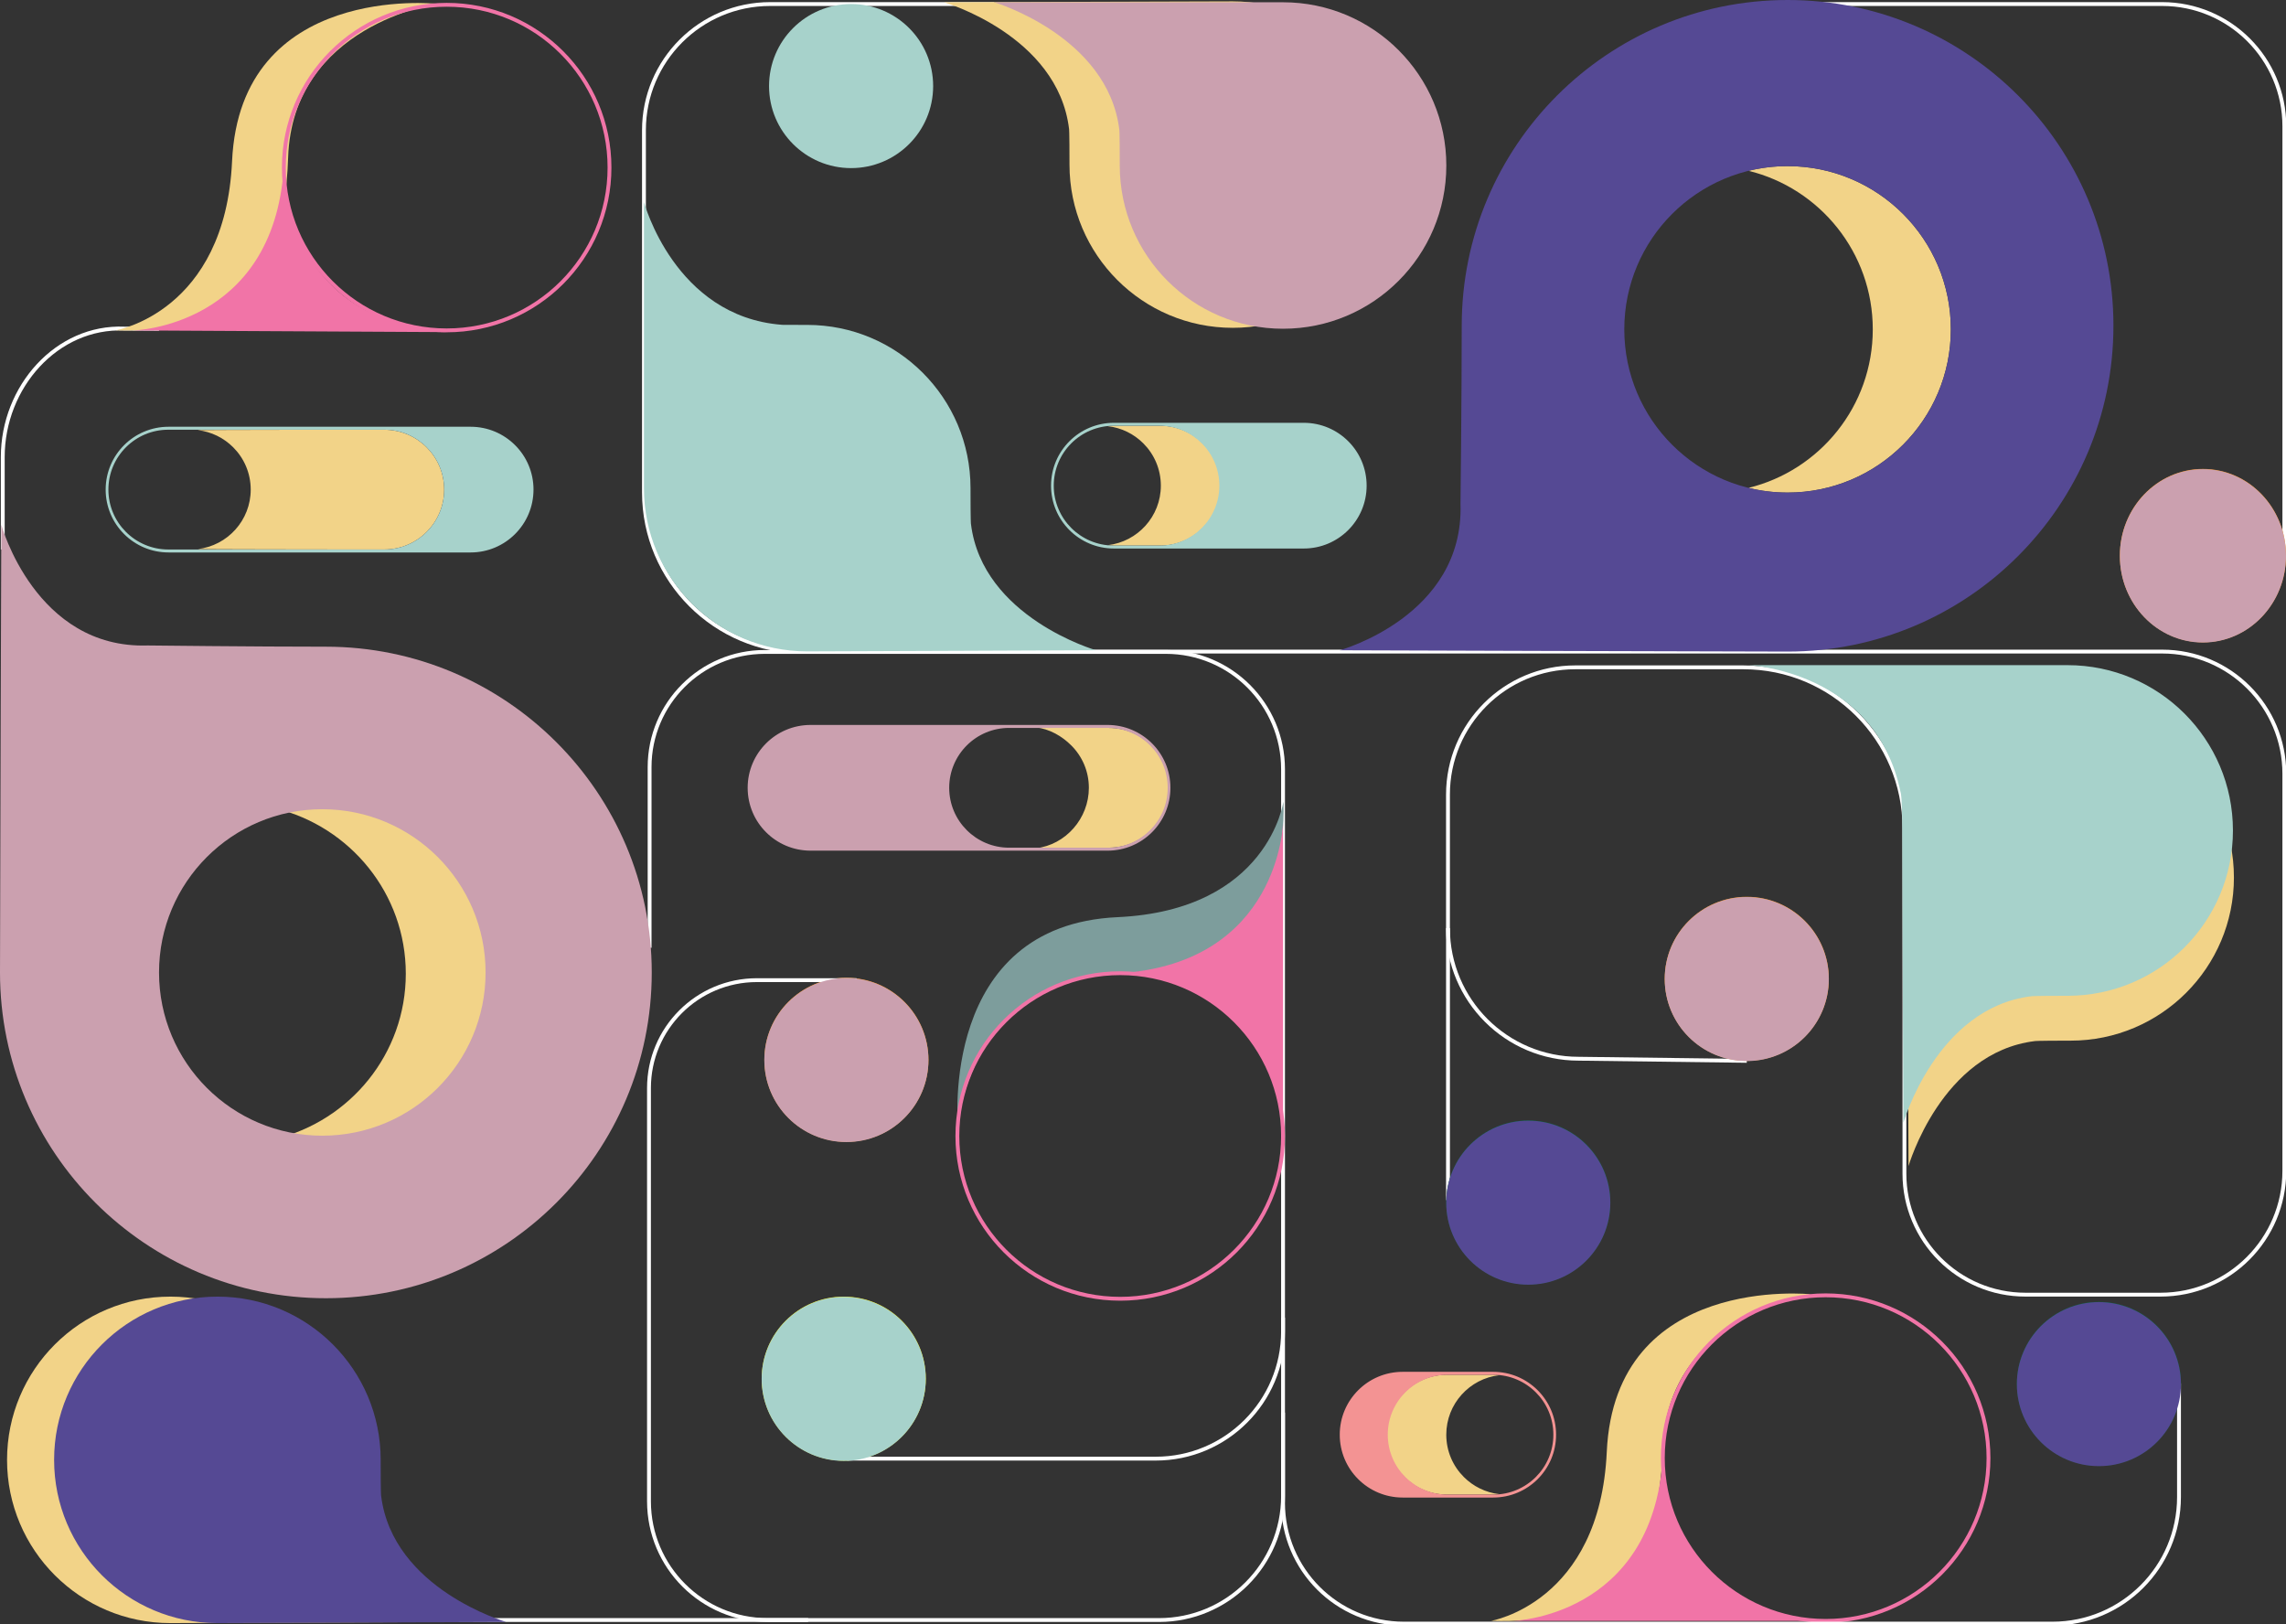
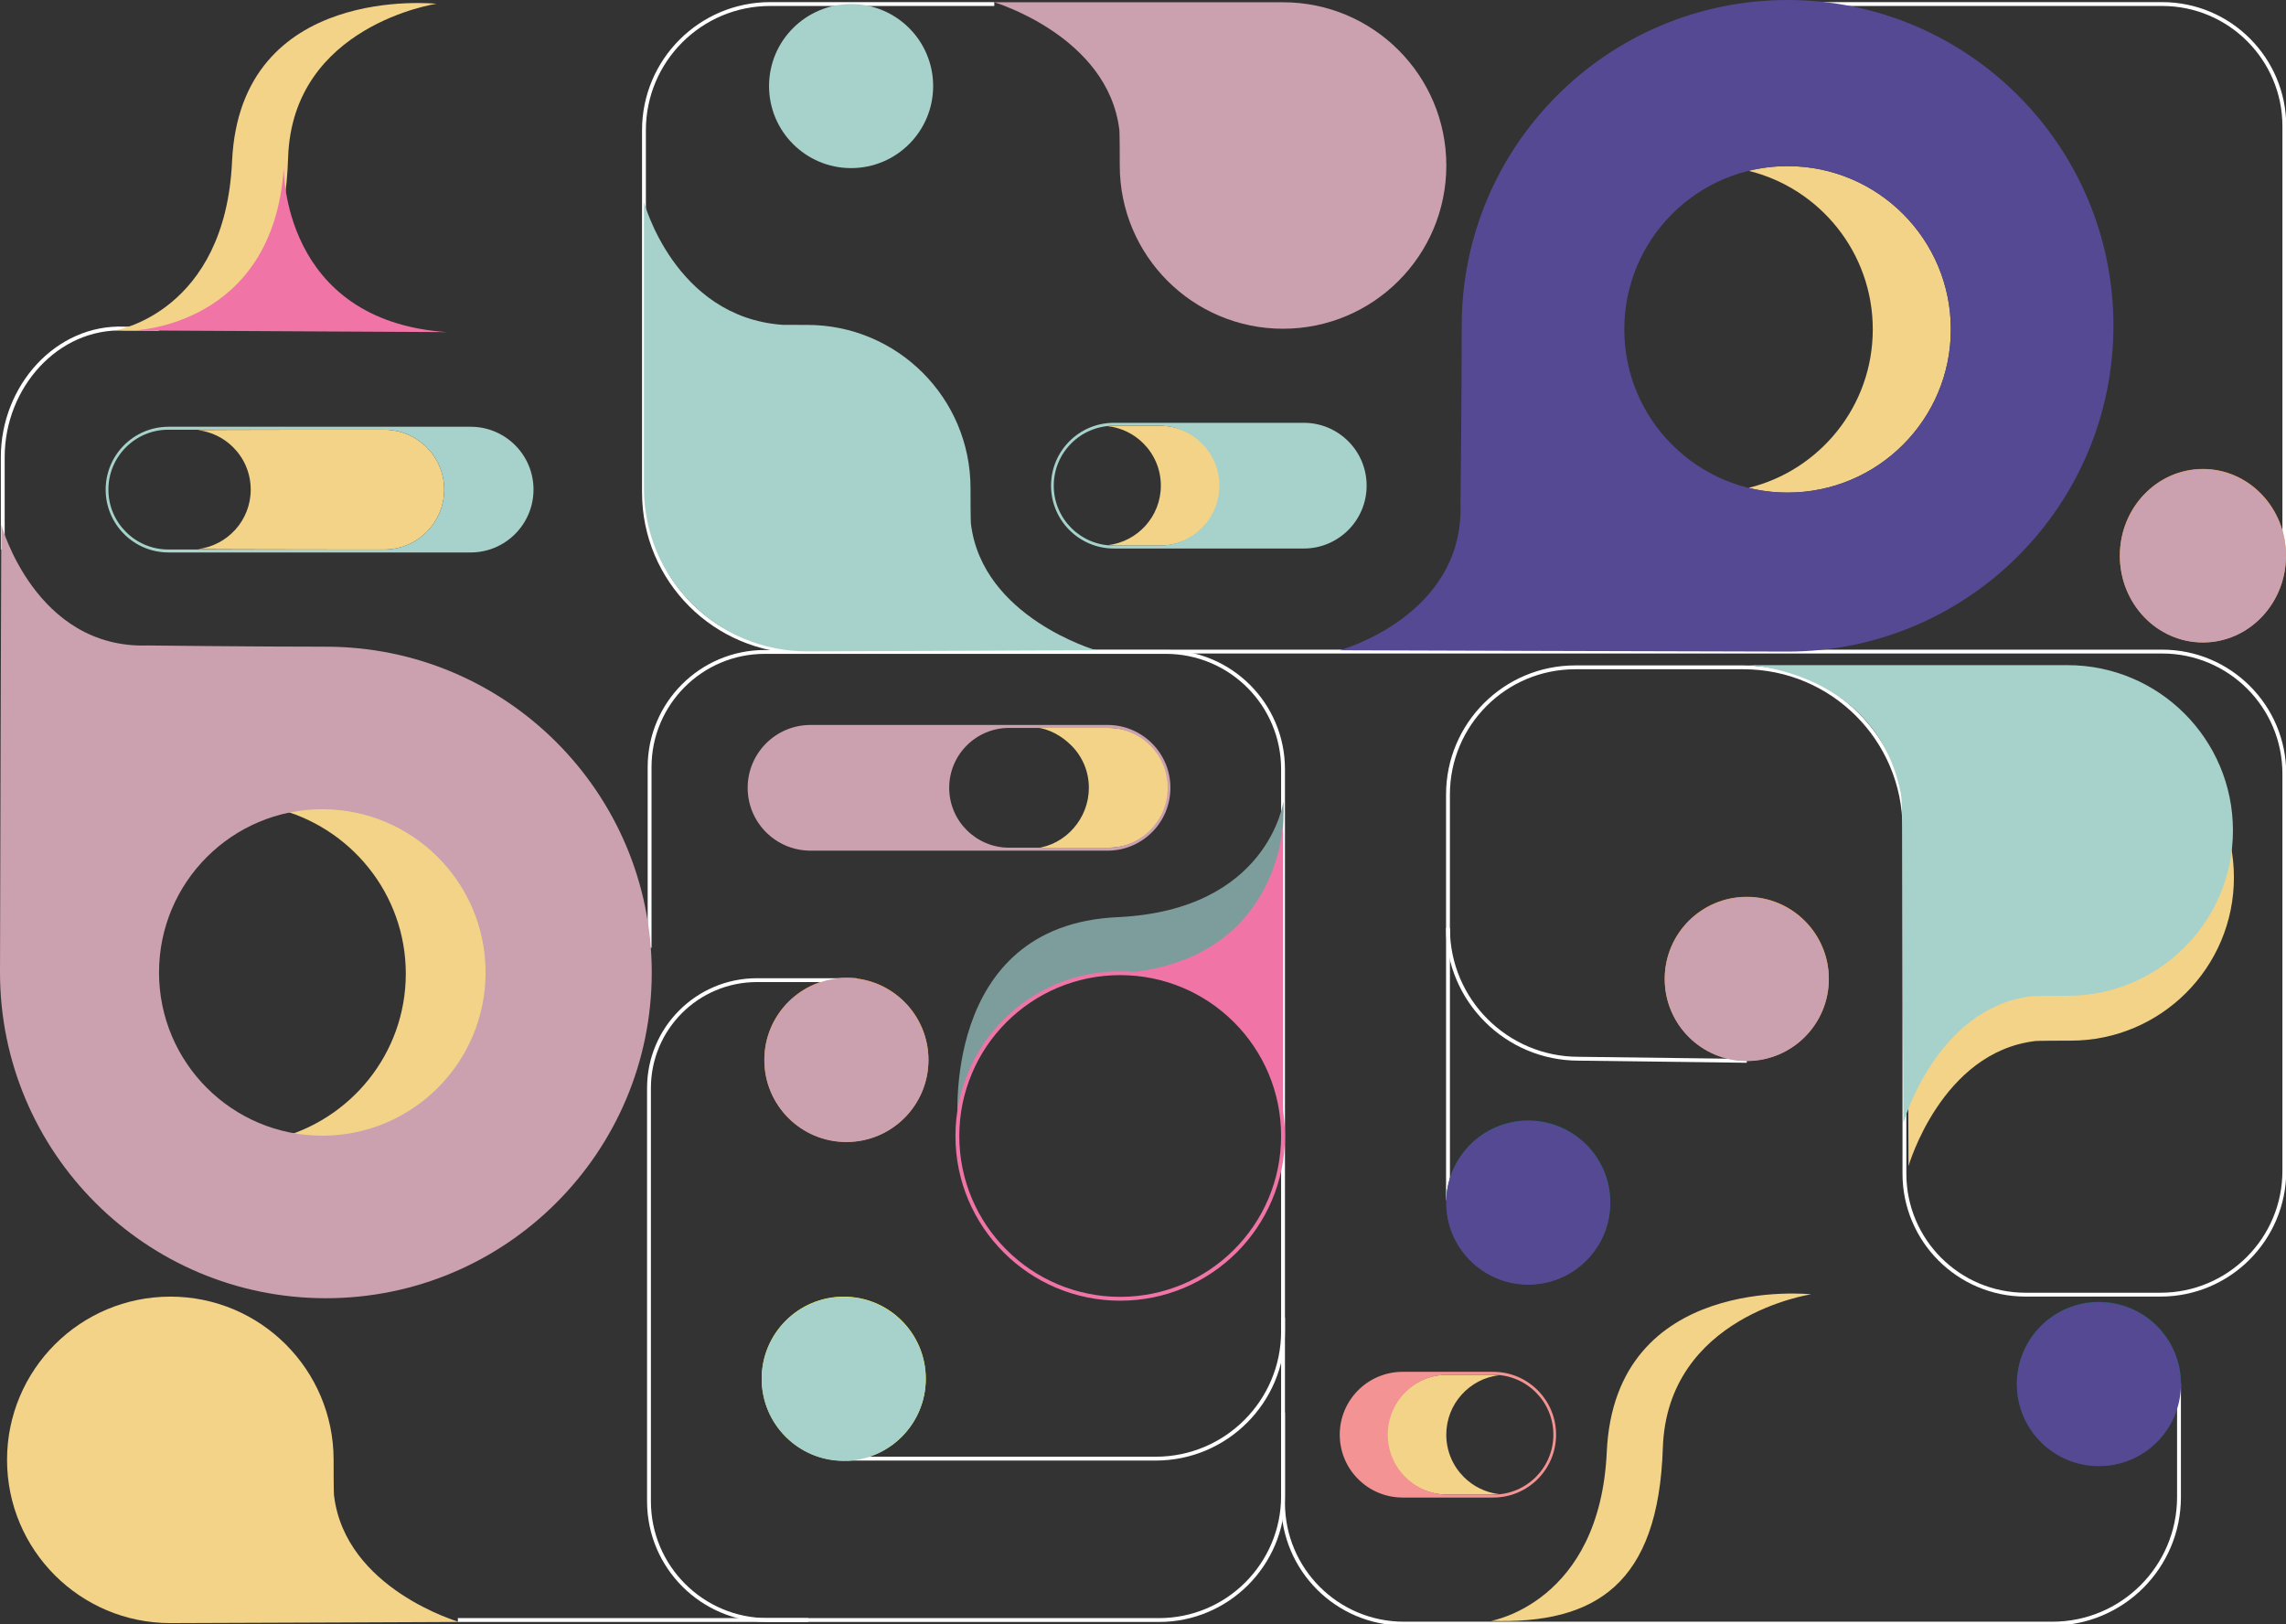
<svg xmlns="http://www.w3.org/2000/svg" width="594" height="422" viewBox="0 0 594 422" fill="none">
  <rect x="0" y="0" width="594" height="422" fill="#333333" stroke="none" />
  <g clip-path="url(#clip0_2056_977)">
    <path d="M82.188 297.224C78.523 297.224 74.953 296.788 71.543 295.954C91.006 291.219 105.444 273.791 105.444 253.002C105.444 232.213 91.006 214.778 71.543 210.04C74.955 209.206 78.523 208.77 82.188 208.77C106.793 208.77 126.743 228.567 126.743 252.992C126.743 277.418 106.793 297.224 82.188 297.224Z" fill="#F2D388" />
    <path d="M464.482 127.99C460.992 127.99 457.594 127.57 454.344 126.77C472.878 122.229 486.627 105.514 486.627 85.581C486.627 65.648 472.878 48.923 454.344 44.382C457.594 43.582 460.992 43.162 464.482 43.162C487.913 43.162 506.913 62.147 506.913 85.571C506.913 108.995 487.913 127.99 464.482 127.99Z" fill="#F2D388" />
    <path d="M472.194 1.051H561.801C579.346 1.051 593.571 15.271 593.571 32.811V145.202" stroke="white" stroke-miterlimit="10" />
    <path d="M258.359 1.051H200.127C182.012 1.051 167.327 15.732 167.327 33.841V127.948C167.327 150.788 185.849 169.305 208.696 169.305H561.811C579.351 169.305 593.568 183.518 593.568 201.053V304.242C593.568 322.002 579.167 336.4 561.401 336.4H526.304C508.934 336.4 494.85 322.322 494.85 304.955V215.217C494.85 192.12 476.121 173.398 453.017 173.398H409.322C391.055 173.398 376.246 188.202 376.246 206.464V241.156C376.246 259.901 391.445 275.096 410.195 275.096L453.888 275.649" stroke="white" stroke-miterlimit="10" />
    <path d="M376.25 241.154V311.844" stroke="white" stroke-miterlimit="10" />
    <path d="M41.323 85.431L32.325 85.38C14.8 84.65 0.718 100.509 0.718 118.762V142.78" stroke="white" stroke-miterlimit="10" />
    <path d="M168.794 246.264V199.326C168.794 182.797 182.199 169.396 198.732 169.396H302.915C319.745 169.396 333.387 183.035 333.387 199.859V388.72C333.387 406.517 318.954 420.946 301.152 420.946H118.97" stroke="white" stroke-miterlimit="10" />
    <path d="M572.417 166.896C584.337 166.896 594 156.81 594 144.369C594 131.928 584.337 121.842 572.417 121.842C560.497 121.842 550.834 131.928 550.834 144.369C550.834 156.81 560.497 166.896 572.417 166.896Z" fill="#F7941D" />
    <path d="M84.676 337.328C131.446 337.328 169.352 299.431 169.352 252.687C169.352 205.943 131.444 168.036 84.676 168.036C66.272 168.036 38.371 167.718 38.371 167.718C9.214 168.669 0.342 136.354 0.342 136.354C0.342 136.354 0 238.243 0 252.687C0 299.433 37.915 337.328 84.676 337.328ZM83.745 210.268C107.176 210.268 126.176 229.262 126.176 252.687C126.176 276.111 107.176 295.096 83.745 295.096C60.313 295.096 41.323 276.111 41.323 252.687C41.323 229.262 60.313 210.268 83.745 210.268Z" fill="#CBA0AF" />
    <path d="M549.16 84.651C549.16 37.894 511.252 0 464.494 0C417.736 0 379.818 37.897 379.818 84.651C379.818 103.049 379.5 130.942 379.5 130.942C380.449 160.09 348.124 168.962 348.124 168.962C348.124 168.962 450.044 169.304 464.492 169.304C511.252 169.304 549.158 131.4 549.158 84.653L549.16 84.651ZM422.06 85.582C422.06 62.157 441.06 43.163 464.492 43.163C487.923 43.163 506.913 62.157 506.913 85.582C506.913 109.006 487.923 127.991 464.492 127.991C441.06 127.991 422.06 109.006 422.06 85.582Z" fill="#554994" />
    <path d="M209.756 84.424C233.187 84.424 252.182 103.414 252.182 126.838C252.182 135.952 252.296 136.137 252.296 136.137C255.26 160.448 284.781 168.954 284.781 168.954C284.781 168.954 216.18 169.254 209.753 169.254C186.322 169.254 167.327 150.265 167.327 126.841V52.482C167.327 52.482 175.26 82.223 203.108 84.388C203.108 84.388 201.958 84.427 209.753 84.427L209.756 84.424Z" fill="#A7D2CB" />
    <path d="M44.26 336.912C67.691 336.912 86.686 355.902 86.686 379.326C86.686 388.44 86.8 388.624 86.8 388.624C89.764 412.936 119.285 421.442 119.285 421.442C119.285 421.442 50.685 421.742 44.258 421.742C20.826 421.742 1.831 402.753 1.831 379.328C1.831 355.904 20.826 336.915 44.258 336.915L44.26 336.912Z" fill="#F2D388" />
    <path d="M580.469 227.989C580.469 251.413 561.474 270.402 538.043 270.402C528.926 270.402 528.742 270.516 528.742 270.516C504.423 273.479 495.915 302.992 495.915 302.992C495.915 302.992 495.614 234.411 495.614 227.986C495.614 204.562 514.609 185.572 538.04 185.572C561.471 185.572 580.467 204.562 580.467 227.986L580.469 227.989Z" fill="#F2D388" />
    <path d="M580.214 215.789C580.214 239.514 560.976 258.746 537.244 258.746C528.011 258.746 527.824 258.862 527.824 258.862C503.195 261.864 494.578 291.755 494.578 291.755C494.578 291.755 494.272 222.294 494.272 215.789C494.272 206.372 493.831 205.78 493.831 205.78C487.333 174.258 454.344 172.832 454.344 172.832C454.344 172.832 531.288 172.832 537.242 172.832C560.974 172.832 580.212 192.064 580.212 215.789H580.214Z" fill="#A7D2CB" />
    <path d="M221.152 43.68C232.928 43.68 242.473 34.138 242.473 22.366C242.473 10.594 232.928 1.051 221.152 1.051C209.377 1.051 199.831 10.594 199.831 22.366C199.831 34.138 209.377 43.68 221.152 43.68Z" fill="#A7D2CB" />
    <path d="M333.499 208.217C333.499 208.217 329.635 236.515 290.379 238.314C243.951 240.442 248.923 292.589 248.923 292.589C248.923 292.589 251.586 254.796 290.367 252.975C319.265 251.617 334.367 235.414 333.499 208.217Z" fill="#7D9D9C" />
    <path d="M291.077 337.47C314.445 337.47 333.387 318.533 333.387 295.172C333.387 271.812 314.445 252.875 291.077 252.875C267.71 252.875 248.767 271.812 248.767 295.172C248.767 318.533 267.71 337.47 291.077 337.47Z" stroke="#F174A7" stroke-miterlimit="10" />
    <path d="M333.387 213.84C333.387 213.84 332.476 250.115 291.077 252.874C291.077 252.874 330.416 252.173 333.387 295.171V213.84Z" fill="#F174A7" />
    <path d="M387.402 421.169C387.402 421.169 415.708 416.487 417.508 377.242C419.638 330.828 470.618 336.307 470.618 336.307C470.618 336.307 433.193 341.857 432.075 376.27C430.927 411.609 414.607 422.037 387.402 421.167V421.169Z" fill="#F2D388" />
-     <path d="M474.385 421.169C497.752 421.169 516.695 402.232 516.695 378.872C516.695 355.511 497.752 336.574 474.385 336.574C451.018 336.574 432.075 355.511 432.075 378.872C432.075 402.232 451.018 421.169 474.385 421.169Z" stroke="#F174A7" stroke-miterlimit="10" />
-     <path d="M393.029 421.169C393.029 421.169 429.314 420.257 432.074 378.871C432.074 378.871 431.373 418.198 474.384 421.169H393.029Z" fill="#F174A7" />
    <path d="M301.523 141.755H289.627C289.023 141.755 288.436 141.718 287.849 141.653C295.603 140.768 301.637 134.18 301.637 126.196C301.637 121.897 299.896 118.006 297.075 115.195C294.645 112.766 291.434 111.146 287.849 110.737C288.436 110.671 289.023 110.635 289.627 110.635H301.523C305.814 110.635 309.706 112.376 312.527 115.195C315.348 118.006 317.089 121.897 317.089 126.196C317.089 134.786 310.116 141.757 301.523 141.757V141.755Z" fill="#F2D388" />
    <path d="M355.109 126.194C355.109 121.679 353.285 117.593 350.323 114.645C347.362 111.685 343.275 109.861 338.762 109.861H289.452C280.423 109.861 273.105 117.167 273.105 126.194C273.105 135.22 280.423 142.526 289.452 142.526H338.762C347.791 142.526 355.109 135.211 355.109 126.194ZM289.377 141.755C280.784 141.755 273.811 134.784 273.811 126.194C273.811 117.603 280.784 110.632 289.377 110.632H301.273C305.564 110.632 309.456 112.373 312.277 115.193C315.098 118.003 316.839 121.895 316.839 126.194C316.839 134.784 309.866 141.755 301.273 141.755H289.377Z" fill="#A7D2CB" />
    <path d="M288.152 220.259H276.256C275.652 220.259 269.73 220.484 269.145 220.419C276.899 219.534 282.933 212.682 282.933 204.697C282.933 200.399 281.192 196.507 278.371 193.697C275.941 191.267 272.73 189.403 269.145 188.993C269.732 188.928 275.652 189.136 276.256 189.136H288.152C292.443 189.136 296.336 190.877 299.156 193.697C301.977 196.507 303.718 200.399 303.718 204.697C303.718 213.288 296.745 220.259 288.152 220.259Z" fill="#F2D388" />
    <path d="M194.275 204.701C194.275 209.216 196.099 213.301 199.06 216.25C202.021 219.21 206.108 221.034 210.621 221.034H287.776C296.806 221.034 304.123 213.728 304.123 204.701C304.123 195.675 296.806 188.369 287.776 188.369H210.621C201.592 188.369 194.275 195.684 194.275 204.701ZM287.852 189.14C296.445 189.14 303.417 196.111 303.417 204.701C303.417 213.292 296.445 220.263 287.852 220.263H262.208C257.918 220.263 254.025 218.522 251.205 215.702C248.384 212.892 246.643 209 246.643 204.701C246.643 196.111 253.615 189.14 262.208 189.14H287.852Z" fill="#CBA0AF" />
    <path d="M99.849 142.778H87.953C87.349 142.778 51.946 142.742 51.359 142.676C59.113 141.791 65.147 135.204 65.147 127.219C65.147 122.921 63.406 119.029 60.585 116.219C58.155 113.789 54.944 112.17 51.359 111.76C51.946 111.695 87.346 111.658 87.953 111.658H99.849C104.139 111.658 108.032 113.399 110.853 116.219C113.673 119.029 115.415 122.921 115.415 127.219C115.415 135.81 108.442 142.781 99.849 142.781V142.778Z" fill="#F2D388" />
    <path d="M138.628 127.219C138.628 122.704 136.804 118.619 133.842 115.67C130.881 112.71 126.794 110.887 122.281 110.887H43.804C34.775 110.887 27.457 118.192 27.457 127.219C27.457 136.246 34.775 143.551 43.804 143.551H122.278C131.308 143.551 138.625 136.236 138.625 127.219H138.628ZM43.731 142.778C35.138 142.778 28.166 135.807 28.166 127.217C28.166 118.626 35.138 111.655 43.731 111.655H99.849C104.139 111.655 108.032 113.396 110.853 116.216C113.673 119.026 115.415 122.918 115.415 127.217C115.415 135.807 108.442 142.778 99.849 142.778H43.731Z" fill="#A7D2CB" />
    <path d="M375.918 357.223H387.814C388.418 357.223 389.005 357.259 389.592 357.325C381.838 358.21 375.804 364.798 375.804 372.782C375.804 377.081 377.546 380.972 380.366 383.782C382.796 386.212 386.008 387.832 389.592 388.241C389.005 388.307 388.418 388.343 387.814 388.343H375.918C371.628 388.343 367.735 386.602 364.914 383.782C362.094 380.972 360.352 377.081 360.352 372.782C360.352 364.191 367.325 357.221 375.918 357.221V357.223Z" fill="#F2D388" />
    <path d="M348.124 372.785C348.124 377.3 349.948 381.385 352.909 384.334C355.87 387.294 359.957 389.118 364.471 389.118H387.992C397.021 389.118 404.338 381.812 404.338 372.785C404.338 363.758 397.021 356.453 387.992 356.453H364.471C355.441 356.453 348.124 363.768 348.124 372.785ZM388.064 357.224C396.657 357.224 403.63 364.195 403.63 372.785C403.63 381.376 396.657 388.347 388.064 388.347H376.168C371.878 388.347 367.985 386.606 365.164 383.786C362.344 380.976 360.602 377.084 360.602 372.785C360.602 364.195 367.575 357.224 376.168 357.224H388.064Z" fill="#F39393" />
    <path d="M545.391 380.897C557.167 380.897 566.713 371.354 566.713 359.582C566.713 347.811 557.167 338.268 545.391 338.268C533.616 338.268 524.07 347.811 524.07 359.582C524.07 371.354 533.616 380.897 545.391 380.897Z" fill="#006838" />
    <path d="M453.89 275.647C465.666 275.647 475.212 266.104 475.212 254.332C475.212 242.561 465.666 233.018 453.89 233.018C442.115 233.018 432.569 242.561 432.569 254.332C432.569 266.104 442.115 275.647 453.89 275.647Z" fill="#F7941D" />
    <path d="M397.116 333.753C408.891 333.753 418.437 324.21 418.437 312.438C418.437 300.666 408.891 291.123 397.116 291.123C385.34 291.123 375.794 300.666 375.794 312.438C375.794 324.21 385.34 333.753 397.116 333.753Z" fill="#006838" />
    <path d="M219.241 379.542C231.016 379.542 240.562 369.999 240.562 358.227C240.562 346.455 231.016 336.912 219.241 336.912C207.466 336.912 197.92 346.455 197.92 358.227C197.92 369.999 207.466 379.542 219.241 379.542Z" fill="#FFF200" />
    <path d="M219.935 296.696C231.71 296.696 241.256 287.153 241.256 275.381C241.256 263.609 231.71 254.066 219.935 254.066C208.159 254.066 198.614 263.609 198.614 275.381C198.614 287.153 208.159 296.696 219.935 296.696Z" fill="#F7941D" />
-     <path d="M56.489 336.912C79.92 336.912 98.915 355.902 98.915 379.326C98.915 388.44 99.029 388.624 99.029 388.624C101.993 412.936 131.514 421.442 131.514 421.442C131.514 421.442 62.913 421.742 56.486 421.742C33.055 421.742 14.06 402.753 14.06 379.328C14.06 355.904 33.055 336.915 56.486 336.915L56.489 336.912Z" fill="#554994" />
    <path d="M30.055 85.826C30.055 85.826 58.499 81.159 60.299 41.914C62.428 -4.501 113.409 0.981 113.409 0.981C113.409 0.981 75.984 6.531 74.865 40.944C73.718 76.283 57.26 86.697 30.055 85.826Z" fill="#F2D388" />
-     <path d="M116.065 85.843C139.432 85.843 158.375 66.906 158.375 43.545C158.375 20.185 139.432 1.248 116.065 1.248C92.698 1.248 73.755 20.185 73.755 43.545C73.755 66.906 92.698 85.843 116.065 85.843Z" stroke="#F174A7" stroke-miterlimit="10" />
    <path d="M34.678 85.86C34.678 85.86 70.978 84.989 73.738 43.603C73.738 43.603 73.051 83.326 116.062 86.296L34.678 85.86Z" fill="#F174A7" />
-     <path d="M320.325 85.181C296.893 85.181 277.898 66.192 277.898 42.767C277.898 33.653 277.784 33.469 277.784 33.469C274.818 9.157 245.294 0.584 245.294 0.584C245.294 0.584 313.9 0.354 320.325 0.354C343.756 0.354 362.751 19.343 362.751 42.767C362.751 66.192 343.756 85.181 320.325 85.181Z" fill="#F2D388" />
    <path d="M333.387 85.42C309.956 85.42 290.961 66.43 290.961 43.006C290.961 33.892 290.847 33.708 290.847 33.708C287.883 9.396 258.362 0.59 258.362 0.59C258.362 0.59 326.963 0.59 333.39 0.59C356.821 0.59 375.816 19.579 375.816 43.004C375.816 66.428 356.821 85.418 333.39 85.418L333.387 85.42Z" fill="#CBA0AF" />
    <path d="M220.083 379.01H300.301C318.573 379.01 333.387 364.2 333.387 345.933V342.359" stroke="white" stroke-miterlimit="10" />
    <path d="M222.588 254.68H196.681C181.19 254.68 168.634 267.232 168.634 282.718V390.087C168.634 407.13 182.454 420.948 199.504 420.948H209.991" stroke="white" stroke-miterlimit="10" />
    <path d="M566.196 359.445V388.999C566.196 407.157 551.472 421.879 533.306 421.879H364.791C347.447 421.879 333.387 407.824 333.387 390.485V367.051" stroke="white" stroke-miterlimit="10" />
    <path d="M545.384 380.958C557.16 380.958 566.705 371.415 566.705 359.643C566.705 347.871 557.16 338.328 545.384 338.328C533.609 338.328 524.063 347.871 524.063 359.643C524.063 371.415 533.609 380.958 545.384 380.958Z" fill="#554994" />
    <path d="M453.883 275.708C465.659 275.708 475.204 266.165 475.204 254.393C475.204 242.621 465.659 233.078 453.883 233.078C442.108 233.078 432.562 242.621 432.562 254.393C432.562 266.165 442.108 275.708 453.883 275.708Z" fill="#CBA0AF" />
    <path d="M397.108 333.813C408.884 333.813 418.429 324.27 418.429 312.498C418.429 300.727 408.884 291.184 397.108 291.184C385.333 291.184 375.787 300.727 375.787 312.498C375.787 324.27 385.333 333.813 397.108 333.813Z" fill="#554994" />
    <path d="M219.234 379.602C231.009 379.602 240.555 370.059 240.555 358.287C240.555 346.516 231.009 336.973 219.234 336.973C207.458 336.973 197.913 346.516 197.913 358.287C197.913 370.059 207.458 379.602 219.234 379.602Z" fill="#A7D2CB" />
    <path d="M219.928 296.757C231.703 296.757 241.249 287.214 241.249 275.442C241.249 263.67 231.703 254.127 219.928 254.127C208.152 254.127 198.606 263.67 198.606 275.442C198.606 287.214 208.152 296.757 219.928 296.757Z" fill="#CBA0AF" />
    <path d="M572.41 166.957C584.33 166.957 593.993 156.871 593.993 144.429C593.993 131.988 584.33 121.902 572.41 121.902C560.49 121.902 550.827 131.988 550.827 144.429C550.827 156.871 560.49 166.957 572.41 166.957Z" fill="#CBA0AF" />
  </g>
  <defs>
    <clipPath id="clip0_2056_977">
      <rect width="594" height="422" fill="white" />
    </clipPath>
  </defs>
</svg>